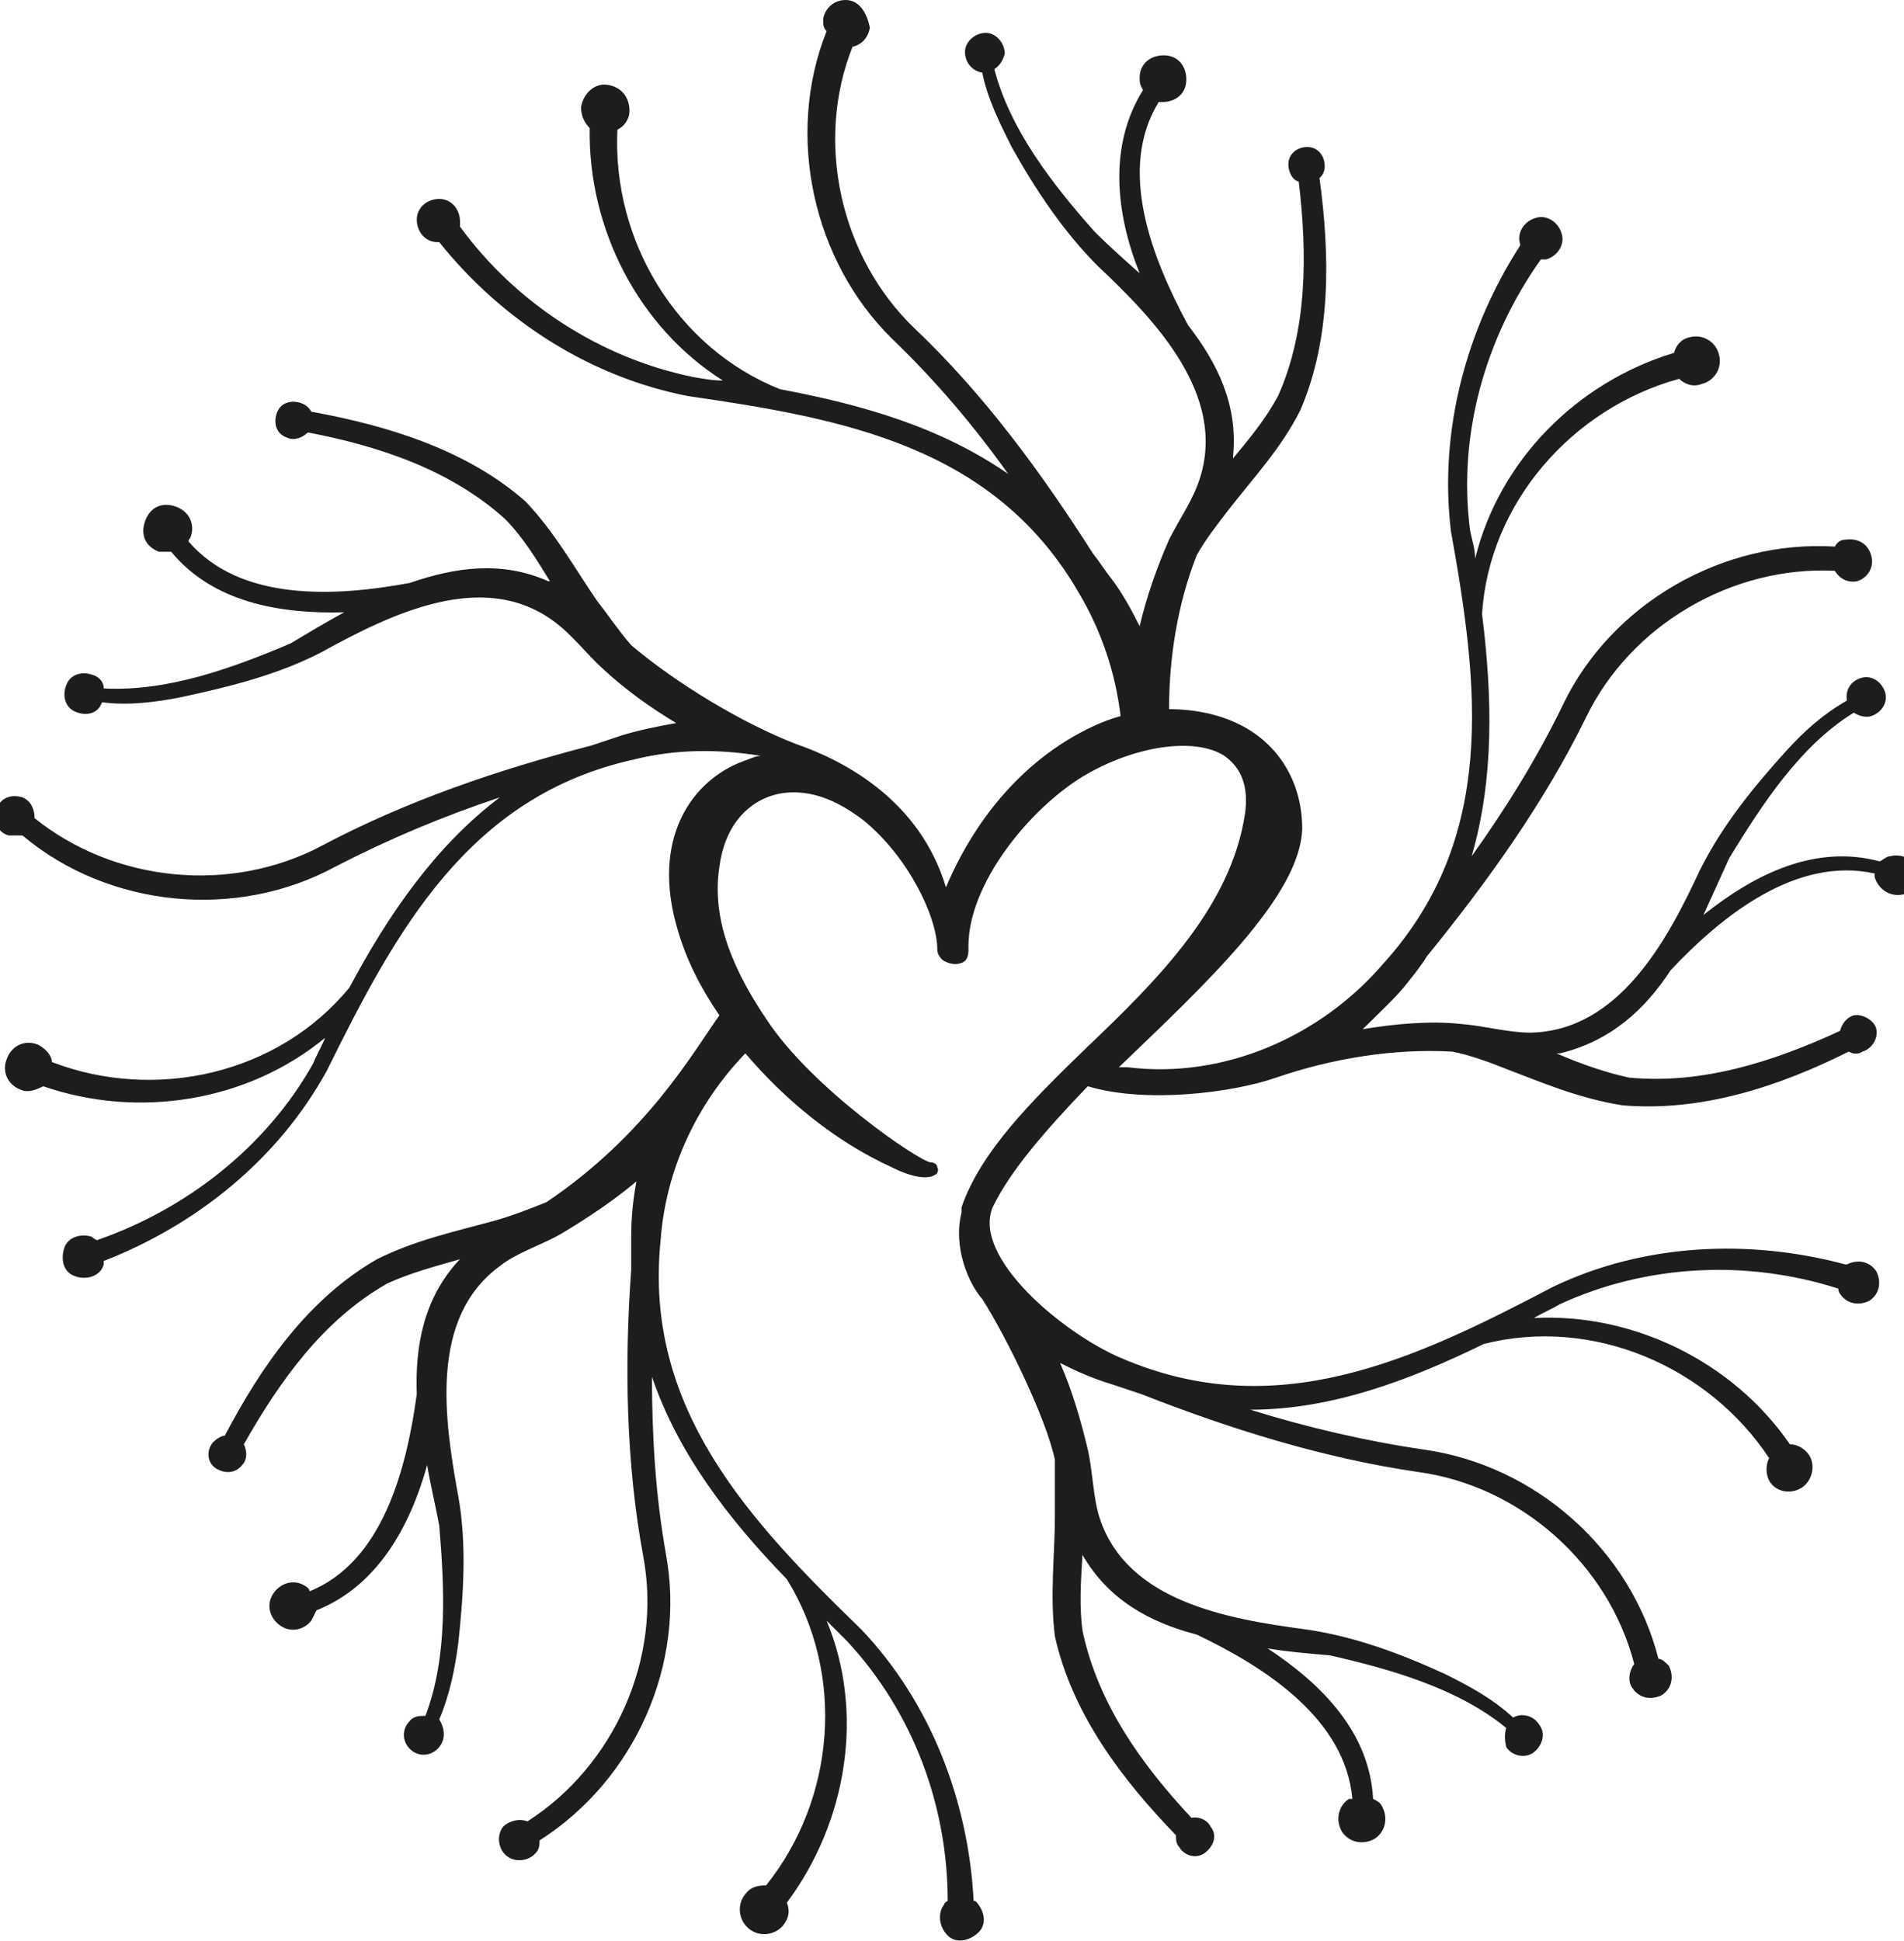
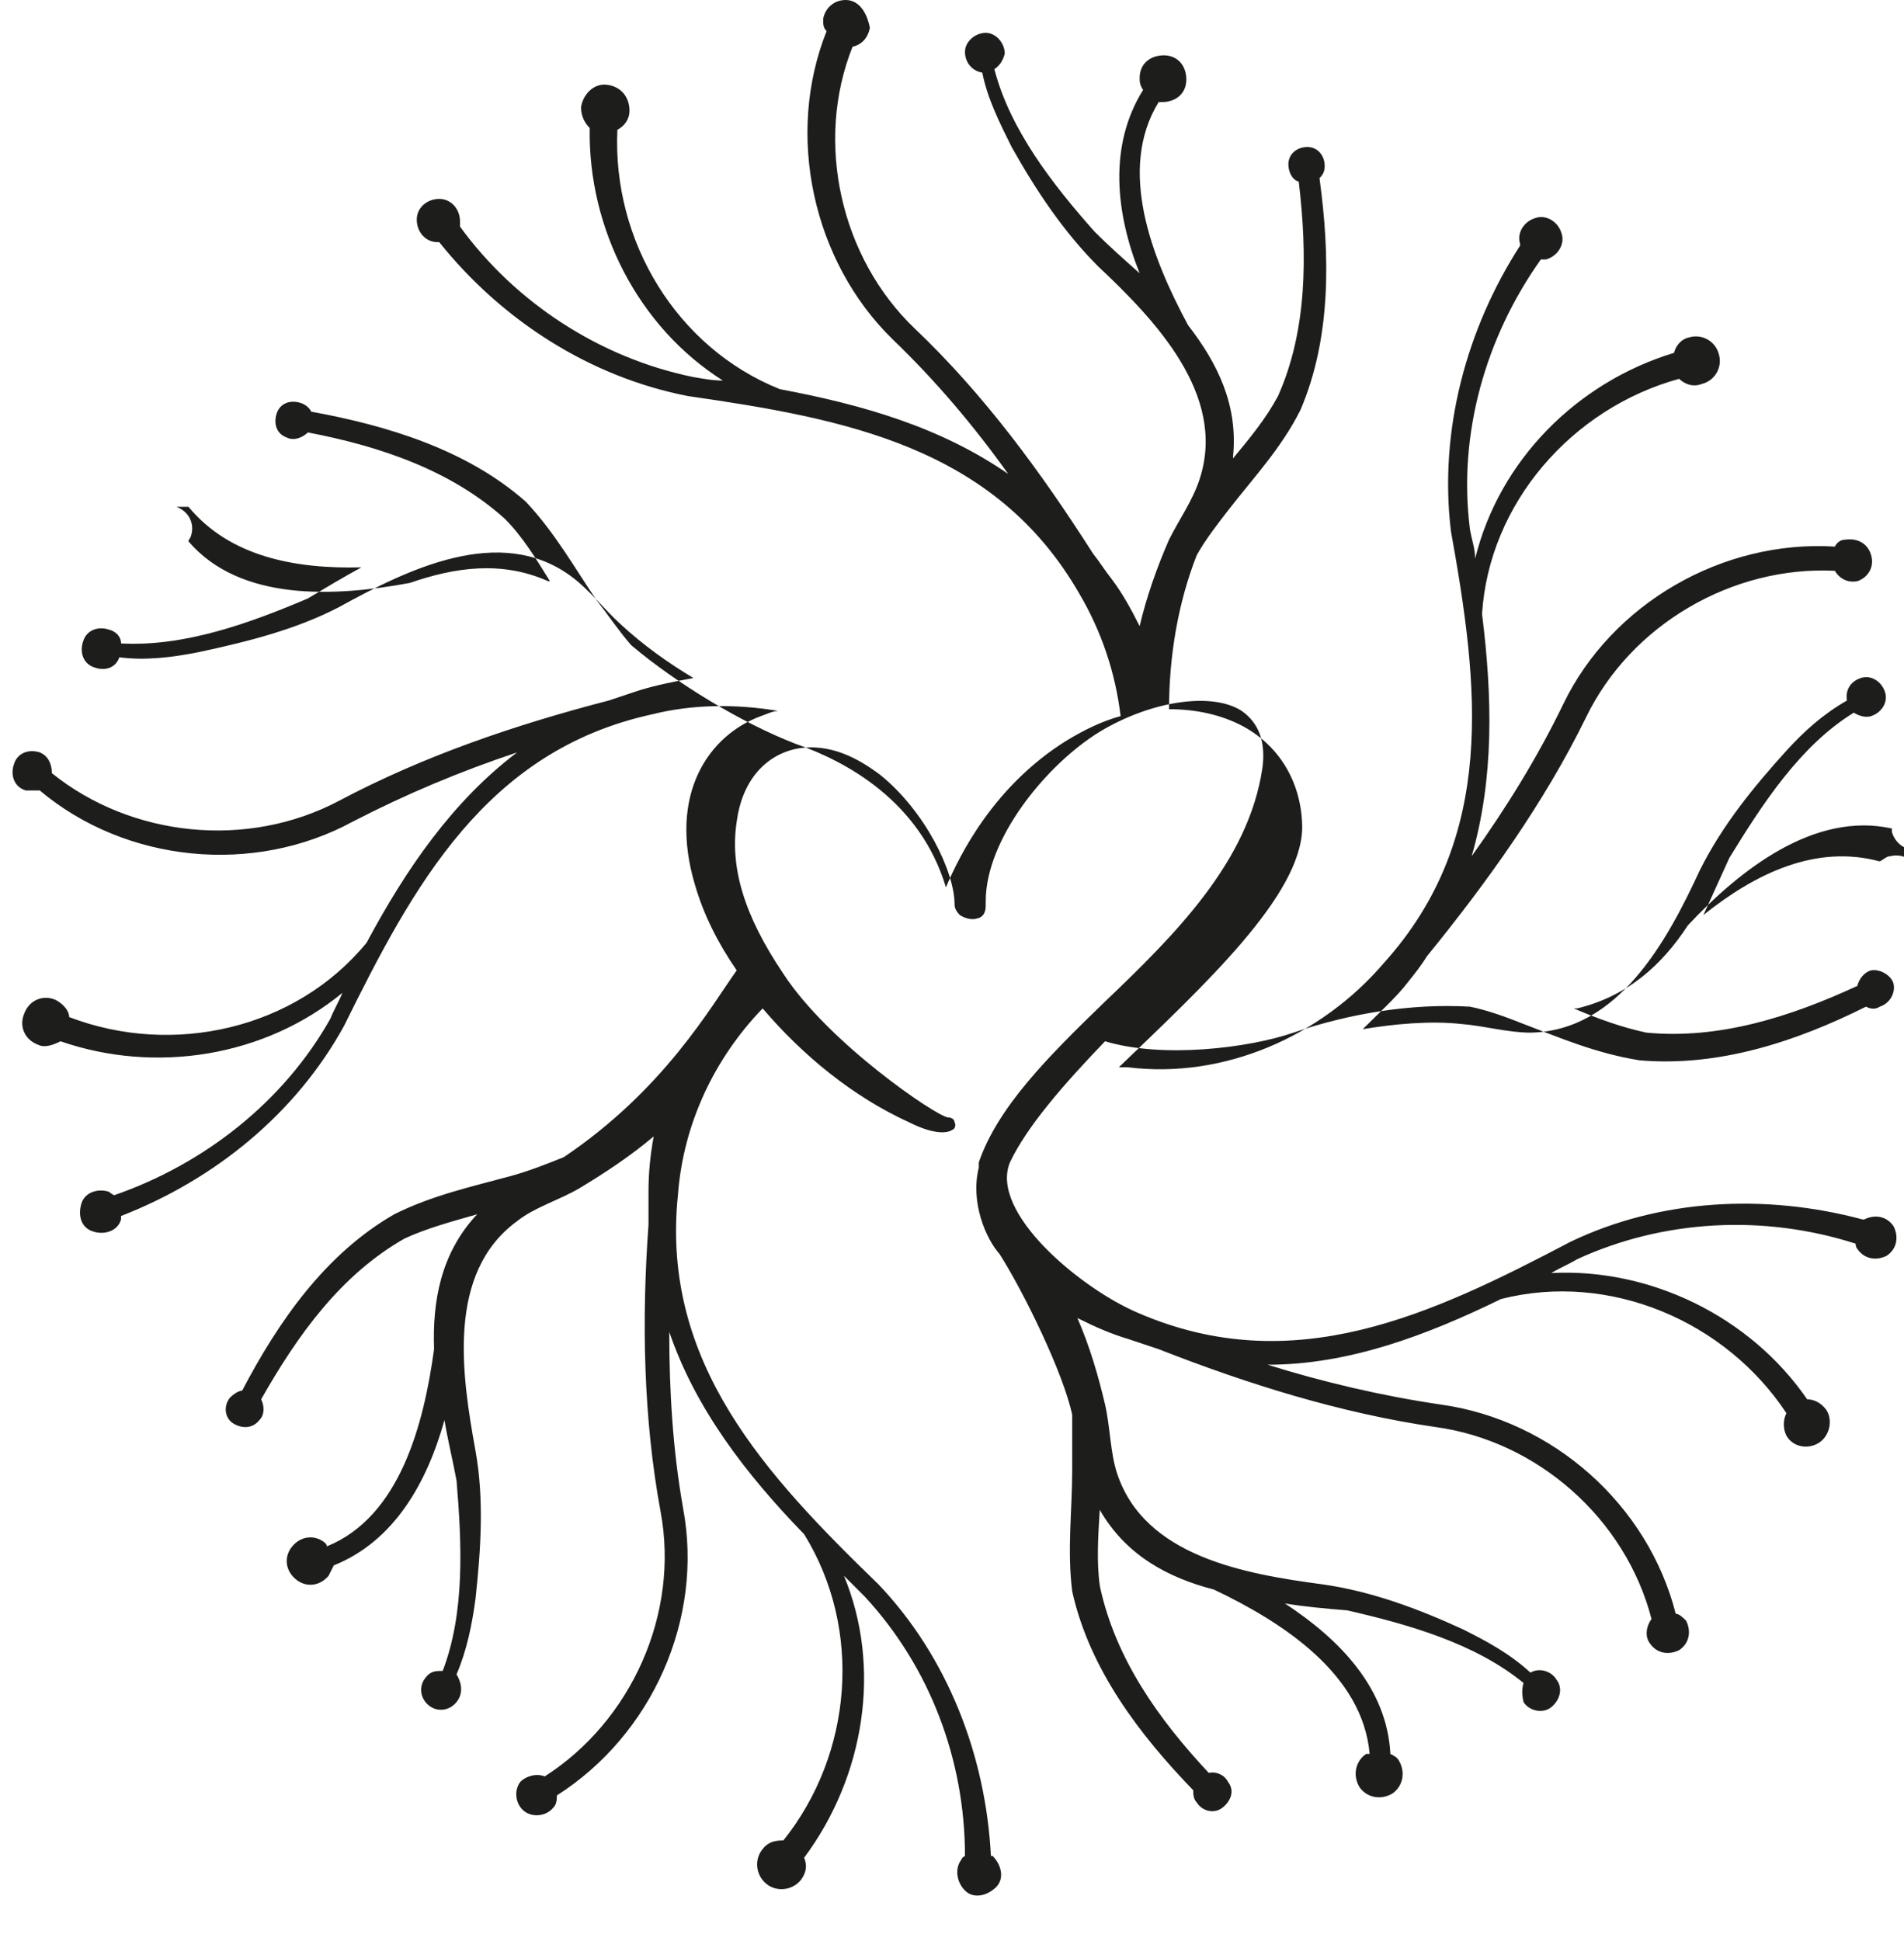
<svg xmlns="http://www.w3.org/2000/svg" viewBox="0 0 110.1 112.2">
  <defs>
    <style>      .cls-1 {        fill: #1d1d1b;      }    </style>
  </defs>
  <g>
    <g id="Calque_2">
-       <path class="cls-1" d="M111,50.5c-.2-.7-.9-1.2-1.7-1-.2,0-.4.2-.6.3-3.7-1-7.2.7-10.2,3.1.5-1.1,1-2.2,1.5-3.3,1.9-3.1,4.1-6.5,7.2-8.4.3.2.7.3,1,.2.6-.2,1-.8.8-1.4-.2-.6-.8-1-1.4-.8-.6.2-.9.7-.8,1.3-1.4.8-2.5,1.8-3.5,2.9-1.9,2.1-3.7,4.3-5,6.9-1.9,4.1-4.7,9.3-9.8,9.4-1.3,0-2.7-.4-4-.5-1.8-.2-3.9,0-5.7.3.8-.8,2-1.9,2.6-2.7.4-.5.8-1,1.1-1.5,3.5-4.3,6.8-8.9,9.2-13.8,2.6-5.4,8.5-8.8,14.4-8.5.3.5.8.7,1.3.6.6-.2,1-.8.8-1.5s-.8-1-1.5-.9c-.3,0-.5.2-.6.4-6.5-.4-12.9,3.3-15.7,9.1-1.5,3.1-3.3,6-5.3,8.8,1.3-4.5,1.2-9.2.6-14,.4-6.4,5.2-11.9,11.4-13.6.3.3.8.5,1.3.3.8-.2,1.2-1,1-1.7-.2-.8-1-1.2-1.7-1-.5.1-.8.5-.9.9-5.6,1.7-10.1,6.2-11.5,11.9,0-.6-.2-1.1-.3-1.7-.7-5.5.9-11.1,4.1-15.6,0,0,.2,0,.3,0,.7-.2,1.1-.9.9-1.5-.2-.7-.9-1.1-1.5-.9-.7.2-1.1.9-.9,1.5,0,0,0,0,0,.1-3.1,4.8-4.7,10.7-4,16.5,1.6,8.9,2.7,17.7-3.9,25-3.6,4.2-9.2,6.7-14.8,6-.2,0-.3,0-.5,0,5-4.8,10.5-9.9,10.6-13.8,0-2.5-1.2-4.7-3.4-5.9-1.3-.7-2.8-1-4.3-1,0-3,.5-6.1,1.6-8.9.5-.9,1.2-1.8,1.9-2.7,1.4-1.8,3-3.5,4.1-5.7,1.8-4.2,1.7-9,1.1-13.4.2-.2.3-.4.3-.7,0-.6-.4-1.1-1-1.1-.6,0-1.1.4-1.1,1,0,.4.2.9.6,1,.5,4.2.5,8.6-1.2,12.4-.7,1.3-1.6,2.4-2.6,3.6,0,0,0-.1,0-.1.3-3-.9-5.4-2.6-7.6-2.1-3.9-4.1-9-1.7-12.9,0,0,.1,0,.2,0,.8,0,1.4-.5,1.4-1.3s-.5-1.4-1.3-1.4-1.4.5-1.4,1.3c0,.2,0,.4.2.7-2,3.2-1.6,7.1-.2,10.6-.9-.8-1.8-1.6-2.6-2.4-2.4-2.7-4.9-5.9-5.8-9.4.3-.2.5-.5.6-.9,0-.6-.5-1.2-1.1-1.2-.6,0-1.2.5-1.2,1.1,0,.6.4,1.1,1,1.2.3,1.5,1,2.9,1.7,4.3,1.4,2.5,3,4.9,5,6.9,3.3,3.1,7.4,7.4,5.9,12.2-.4,1.3-1.2,2.4-1.8,3.6-.7,1.6-1.3,3.3-1.7,5-.5-1-1-1.9-1.6-2.7-.4-.5-.7-1-1.1-1.5-3-4.7-6.3-9.2-10.3-13-4.3-4.1-5.8-10.8-3.6-16.3.5-.1.9-.5,1-1.1C50.1.6,49.6,0,48.9,0c-.7,0-1.2.5-1.3,1.1,0,.3,0,.5.2.7-2.4,6-.8,13.3,3.8,17.8,2.5,2.4,4.7,5,6.7,7.8-3.9-2.7-8.4-4-13.2-4.9-6-2.4-9.7-8.6-9.4-15,.4-.2.7-.6.7-1.1,0-.8-.5-1.4-1.3-1.5s-1.4.6-1.5,1.3c0,.5.2.9.5,1.2-.1,5.8,2.8,11.5,7.7,14.6-.6,0-1.1-.1-1.7-.2-5.4-1.1-10.3-4.3-13.5-8.7,0-.1,0-.2,0-.3,0-.7-.5-1.3-1.2-1.3-.7,0-1.3.5-1.3,1.2,0,.7.5,1.3,1.2,1.3,0,0,.1,0,.1,0,3.6,4.5,8.7,7.8,14.4,8.9,9,1.3,17.7,2.9,22.6,11.4,1.3,2.2,2.1,4.6,2.4,7.1-1.1.3-2.1.8-3.1,1.4-4.2,2.6-6.2,6.6-7,8.5,0,0,0,0,0,0-1.5-5-5.8-7.3-8.7-8.3-3.1-1.2-6.9-3.5-9.5-5.7-.7-.8-1.3-1.7-2-2.6-1.3-1.9-2.4-3.9-4.1-5.7-3.4-3-8-4.4-12.4-5.2-.1-.2-.3-.4-.6-.5-.6-.2-1.2,0-1.4.6-.2.6,0,1.2.6,1.4.4.2.9,0,1.2-.3,4.2.8,8.3,2.2,11.4,5,1,1,1.8,2.3,2.6,3.6,0,0,0,0-.1,0-2.7-1.2-5.4-.8-8,.1-4.3.8-9.8,1.1-12.8-2.4,0,0,0-.1.1-.2.3-.7,0-1.5-.8-1.8s-1.5,0-1.8.8,0,1.5.8,1.8c.2,0,.4,0,.7,0,2.4,2.9,6.2,3.6,10,3.5-1.1.6-2.1,1.2-3.1,1.8-3.3,1.4-7.1,2.8-10.8,2.6,0-.4-.3-.7-.7-.8-.6-.2-1.3,0-1.5.7-.2.6,0,1.3.7,1.5.6.2,1.2,0,1.4-.6,1.5.2,3.1,0,4.6-.3,2.8-.6,5.6-1.3,8.1-2.6,4-2.2,9.3-4.8,13.4-1.8,1.1.8,1.9,1.9,2.9,2.8,1.3,1.2,2.7,2.2,4.2,3.1-1.1.2-2.1.4-3.1.7-.6.2-1.2.4-1.8.6-5.4,1.4-10.7,3.2-15.6,5.8-5.3,2.8-12,2.1-16.6-1.6,0-.5-.2-1-.7-1.2-.6-.2-1.3,0-1.5.7-.2.6,0,1.3.7,1.5.3,0,.5,0,.8,0,5,4.2,12.4,4.9,18.1,1.8,3.1-1.6,6.2-2.9,9.5-4-3.7,2.8-6.4,6.7-8.7,11-4.1,5-11.2,6.6-17.2,4.3,0-.4-.4-.8-.8-1-.7-.3-1.5,0-1.8.8-.3.7,0,1.5.8,1.8.4.2.9,0,1.3-.2,5.5,1.9,11.8.9,16.3-2.8-.2.5-.5,1-.7,1.5-2.7,4.8-7.3,8.4-12.5,10.2,0,0-.2-.1-.3-.2-.6-.2-1.4,0-1.6.7s0,1.4.7,1.6c.6.2,1.4,0,1.6-.7,0,0,0,0,0-.2,5.4-2.1,10.1-5.9,12.9-11,4-8.1,8.2-15.9,17.8-18,2.4-.6,4.9-.6,7.3-.2-.3,0-.7.2-1,.3-3,1.1-5.4,4.5-3.8,9.8.5,1.7,1.3,3.3,2.4,4.9-1.5,2.1-4.2,6.9-10,10.8-1,.4-2,.8-3.1,1.1-2.2.6-4.5,1.1-6.7,2.2-4,2.3-6.7,6.2-8.8,10.2-.2,0-.5.2-.7.4-.4.5-.3,1.2.2,1.5s1.1.3,1.5-.2c.3-.3.3-.8.1-1.2,2.1-3.7,4.6-7.2,8.3-9.3,1.3-.6,2.8-1,4.2-1.4,0,0,0,0-.1.1-2,2.2-2.5,4.9-2.4,7.7-.6,4.4-2,9.7-6.2,11.4,0,0,0-.1-.1-.2-.6-.5-1.4-.4-1.9.2-.5.6-.4,1.4.2,1.9.6.5,1.4.4,1.9-.2.1-.2.2-.4.3-.6,3.5-1.4,5.4-4.8,6.4-8.4.2,1.2.5,2.4.7,3.5.3,3.6.5,7.6-.8,11-.4,0-.7,0-1,.4-.4.5-.3,1.2.2,1.6.5.4,1.2.3,1.6-.2.4-.5.3-1.1,0-1.6.6-1.4.9-2.9,1.1-4.4.3-2.8.5-5.7,0-8.5-.8-4.4-1.7-10.3,2.4-13.3,1-.8,2.4-1.2,3.6-1.9,1.5-.9,3-1.9,4.3-3-.2,1.1-.3,2.1-.3,3.2,0,.6,0,1.3,0,1.9-.4,5.5-.3,11.2.7,16.6,1.1,5.9-1.7,12.1-6.7,15.3-.5-.2-1.1,0-1.4.3-.4.5-.3,1.3.2,1.7.5.4,1.3.3,1.7-.2.2-.2.2-.5.2-.7,5.5-3.5,8.5-10.2,7.3-16.6-.6-3.4-.8-6.8-.8-10.2,1.5,4.4,4.4,8.2,7.8,11.7,3.4,5.5,2.8,12.7-1.2,17.7-.5,0-.9.1-1.2.5-.5.6-.4,1.5.2,2s1.5.4,2-.2c.3-.4.4-.8.2-1.3,3.5-4.7,4.5-11,2.3-16.3.4.4.8.8,1.2,1.2,3.8,4.1,5.8,9.5,5.8,15,0,0-.2.1-.2.2-.4.5-.3,1.3.2,1.8s1.3.3,1.8-.2.3-1.3-.2-1.8c0,0,0,0-.1,0-.3-5.8-2.5-11.5-6.5-15.7-6.5-6.3-12.6-12.8-11.6-22.5.3-4.1,2.1-7.9,4.9-10.8,2.3,2.7,5.2,5.1,8.5,6.6,1.2.6,2.1.7,2.5.4.1,0,.2-.3.1-.4,0-.2-.2-.3-.4-.3-.7-.1-6.9-4.3-9.5-8.3-2.3-3.4-3.1-6.2-2.7-8.8.3-2.3,1.6-3.8,3.4-4.2,2-.4,3.7.6,4.9,1.5,2.6,2.1,4.3,5.6,4.3,7.5,0,.2.1.4.3.6.3.2.7.3,1,.2.5-.1.5-.6.5-.8v-.2c0-3.6,3.5-7.9,6.6-9.8,3-1.8,6.5-2.3,8.2-1.2,1,.7,1.4,1.8,1.2,3.3-.8,5.4-5,9.6-9.2,13.6-3.2,3.1-6.1,6-7.2,9.2,0,0,0,.2,0,.3h0c-.5,2,.4,4.1,1.2,5,1.4,2.2,3.7,6.9,4.2,9.3,0,1.1,0,2.2,0,3.2,0,2.3-.3,4.6,0,7,1,4.5,3.9,8.3,7,11.5,0,.2,0,.5.2.7.3.5,1,.7,1.5.3s.7-1,.3-1.5c-.2-.4-.7-.6-1.1-.5-2.9-3.1-5.4-6.6-6.3-10.8-.2-1.4-.1-2.9,0-4.5,0,0,0,0,0,.1,1.5,2.6,3.9,3.9,6.6,4.6,4,1.9,8.6,4.9,9,9.5,0,0-.1,0-.2,0-.6.4-.8,1.2-.4,1.9.4.6,1.2.8,1.9.4.6-.4.8-1.2.4-1.9-.1-.2-.3-.3-.5-.4-.2-3.8-2.9-6.6-6.1-8.7,1.2.2,2.4.3,3.6.4,3.5.8,7.4,1.9,10.2,4.2-.1.3-.1.7,0,1.1.3.5,1.1.7,1.6.3s.7-1.1.3-1.6c-.3-.5-1-.7-1.5-.4-1.2-1.1-2.5-1.8-3.9-2.5-2.6-1.2-5.3-2.2-8.1-2.6-4.5-.6-10.3-1.6-11.9-6.4-.4-1.2-.4-2.7-.7-4-.4-1.7-.9-3.4-1.6-5,1,.5,1.9.9,2.9,1.2.6.2,1.2.4,1.8.6,5.1,2,10.5,3.7,16,4.5,5.9.8,11,5.3,12.5,11.1-.3.4-.4,1-.1,1.4.4.6,1.1.7,1.7.4.6-.4.7-1.1.4-1.7-.2-.2-.4-.4-.6-.4-1.6-6.3-7.1-11.2-13.6-12.1-3.4-.5-6.8-1.3-10-2.3,4.7,0,9.2-1.7,13.5-3.8,6.3-1.6,13,1.3,16.5,6.6-.2.4-.2.9,0,1.3.4.7,1.3.8,1.9.4s.8-1.3.4-1.9c-.3-.4-.7-.6-1.1-.6-3.3-4.8-9.1-7.6-14.8-7.3.5-.3,1-.5,1.5-.8,5-2.3,10.8-2.6,16.1-.9,0,0,0,.2.1.3.4.6,1.1.7,1.7.4.6-.4.7-1.1.4-1.7-.4-.6-1.1-.7-1.7-.4,0,0,0,0-.1,0-5.6-1.5-11.7-1.2-16.9,1.3-8,4.2-16,8-25,4.1-3.3-1.4-8.6-5.8-7.4-8.7,1-2.1,3.1-4.5,5.5-7,3.3,1,8.3.4,10.9-.5,3.2-1.1,6.8-1.7,10.2-1.5,1,.2,2.1.6,3.1,1,2.1.8,4.2,1.7,6.7,2.1,4.6.4,9.1-1.1,13.1-3.1.2.1.5.2.8,0,.6-.2.9-.8.8-1.3s-.8-.9-1.3-.8c-.4.1-.7.5-.8.9-3.9,1.8-8,3.1-12.2,2.7-1.4-.3-2.8-.8-4.2-1.4,0,0,0,0,.2,0,2.9-.7,4.9-2.5,6.4-4.8,3-3.2,7.3-6.6,11.8-5.6,0,0,0,.1,0,.2.2.7.9,1.2,1.7,1,.7-.2,1.2-.9,1-1.7h0Z" />
+       <path class="cls-1" d="M111,50.5c-.2-.7-.9-1.2-1.7-1-.2,0-.4.2-.6.3-3.7-1-7.2.7-10.2,3.1.5-1.1,1-2.2,1.5-3.3,1.9-3.1,4.1-6.5,7.2-8.4.3.2.7.3,1,.2.6-.2,1-.8.8-1.4-.2-.6-.8-1-1.4-.8-.6.2-.9.7-.8,1.3-1.4.8-2.5,1.8-3.5,2.9-1.9,2.1-3.7,4.3-5,6.9-1.9,4.1-4.7,9.3-9.8,9.4-1.3,0-2.7-.4-4-.5-1.8-.2-3.9,0-5.7.3.8-.8,2-1.9,2.6-2.7.4-.5.8-1,1.1-1.5,3.5-4.3,6.8-8.9,9.2-13.8,2.6-5.4,8.5-8.8,14.4-8.5.3.5.8.7,1.3.6.6-.2,1-.8.8-1.5s-.8-1-1.5-.9c-.3,0-.5.2-.6.4-6.5-.4-12.9,3.3-15.7,9.1-1.5,3.1-3.3,6-5.3,8.8,1.3-4.5,1.2-9.2.6-14,.4-6.4,5.2-11.9,11.4-13.6.3.3.8.5,1.3.3.8-.2,1.2-1,1-1.7-.2-.8-1-1.2-1.7-1-.5.1-.8.5-.9.9-5.6,1.7-10.1,6.2-11.5,11.9,0-.6-.2-1.1-.3-1.7-.7-5.5.9-11.1,4.1-15.6,0,0,.2,0,.3,0,.7-.2,1.1-.9.9-1.5-.2-.7-.9-1.1-1.5-.9-.7.2-1.1.9-.9,1.5,0,0,0,0,0,.1-3.1,4.8-4.7,10.7-4,16.5,1.6,8.9,2.7,17.7-3.9,25-3.6,4.2-9.2,6.7-14.8,6-.2,0-.3,0-.5,0,5-4.8,10.5-9.9,10.6-13.8,0-2.5-1.2-4.7-3.4-5.9-1.3-.7-2.8-1-4.3-1,0-3,.5-6.1,1.6-8.9.5-.9,1.2-1.8,1.9-2.7,1.4-1.8,3-3.5,4.1-5.7,1.8-4.2,1.7-9,1.1-13.4.2-.2.3-.4.3-.7,0-.6-.4-1.1-1-1.1-.6,0-1.1.4-1.1,1,0,.4.2.9.6,1,.5,4.2.5,8.6-1.2,12.4-.7,1.3-1.6,2.4-2.6,3.6,0,0,0-.1,0-.1.3-3-.9-5.4-2.6-7.6-2.1-3.9-4.1-9-1.7-12.9,0,0,.1,0,.2,0,.8,0,1.4-.5,1.4-1.3s-.5-1.4-1.3-1.4-1.4.5-1.4,1.3c0,.2,0,.4.2.7-2,3.2-1.6,7.1-.2,10.6-.9-.8-1.8-1.6-2.6-2.4-2.4-2.7-4.9-5.9-5.8-9.4.3-.2.5-.5.6-.9,0-.6-.5-1.2-1.1-1.2-.6,0-1.2.5-1.2,1.1,0,.6.4,1.1,1,1.2.3,1.5,1,2.9,1.7,4.3,1.4,2.5,3,4.9,5,6.9,3.3,3.1,7.4,7.4,5.9,12.2-.4,1.3-1.2,2.4-1.8,3.6-.7,1.6-1.3,3.3-1.7,5-.5-1-1-1.9-1.6-2.7-.4-.5-.7-1-1.1-1.5-3-4.7-6.3-9.2-10.3-13-4.3-4.1-5.8-10.8-3.6-16.3.5-.1.9-.5,1-1.1C50.1.6,49.6,0,48.9,0c-.7,0-1.2.5-1.3,1.1,0,.3,0,.5.2.7-2.4,6-.8,13.3,3.8,17.8,2.5,2.4,4.7,5,6.7,7.8-3.9-2.7-8.4-4-13.2-4.9-6-2.4-9.7-8.6-9.4-15,.4-.2.7-.6.7-1.1,0-.8-.5-1.4-1.3-1.5s-1.4.6-1.5,1.3c0,.5.2.9.5,1.2-.1,5.8,2.8,11.5,7.7,14.6-.6,0-1.1-.1-1.7-.2-5.4-1.1-10.3-4.3-13.5-8.7,0-.1,0-.2,0-.3,0-.7-.5-1.3-1.2-1.3-.7,0-1.3.5-1.3,1.2,0,.7.5,1.3,1.2,1.3,0,0,.1,0,.1,0,3.6,4.5,8.7,7.8,14.4,8.9,9,1.3,17.7,2.9,22.6,11.4,1.3,2.2,2.1,4.6,2.4,7.1-1.1.3-2.1.8-3.1,1.4-4.2,2.6-6.2,6.6-7,8.5,0,0,0,0,0,0-1.5-5-5.8-7.3-8.7-8.3-3.1-1.2-6.9-3.5-9.5-5.7-.7-.8-1.3-1.7-2-2.6-1.3-1.9-2.4-3.9-4.1-5.7-3.4-3-8-4.4-12.4-5.2-.1-.2-.3-.4-.6-.5-.6-.2-1.2,0-1.4.6-.2.6,0,1.2.6,1.4.4.2.9,0,1.2-.3,4.2.8,8.3,2.2,11.4,5,1,1,1.8,2.3,2.6,3.6,0,0,0,0-.1,0-2.7-1.2-5.4-.8-8,.1-4.3.8-9.8,1.1-12.8-2.4,0,0,0-.1.1-.2.3-.7,0-1.5-.8-1.8c.2,0,.4,0,.7,0,2.4,2.9,6.2,3.6,10,3.5-1.1.6-2.1,1.2-3.1,1.8-3.3,1.4-7.1,2.8-10.8,2.6,0-.4-.3-.7-.7-.8-.6-.2-1.3,0-1.5.7-.2.6,0,1.3.7,1.5.6.2,1.2,0,1.4-.6,1.5.2,3.1,0,4.6-.3,2.8-.6,5.6-1.3,8.1-2.6,4-2.2,9.3-4.8,13.4-1.8,1.1.8,1.9,1.9,2.9,2.8,1.3,1.2,2.7,2.2,4.2,3.1-1.1.2-2.1.4-3.1.7-.6.2-1.2.4-1.8.6-5.4,1.4-10.7,3.2-15.6,5.8-5.3,2.8-12,2.1-16.6-1.6,0-.5-.2-1-.7-1.2-.6-.2-1.3,0-1.5.7-.2.6,0,1.3.7,1.5.3,0,.5,0,.8,0,5,4.2,12.4,4.9,18.1,1.8,3.1-1.6,6.2-2.9,9.5-4-3.7,2.8-6.4,6.7-8.7,11-4.1,5-11.2,6.6-17.2,4.3,0-.4-.4-.8-.8-1-.7-.3-1.5,0-1.8.8-.3.7,0,1.5.8,1.8.4.2.9,0,1.3-.2,5.5,1.9,11.8.9,16.3-2.8-.2.5-.5,1-.7,1.5-2.7,4.8-7.3,8.4-12.5,10.2,0,0-.2-.1-.3-.2-.6-.2-1.4,0-1.6.7s0,1.4.7,1.6c.6.2,1.4,0,1.6-.7,0,0,0,0,0-.2,5.4-2.1,10.1-5.9,12.9-11,4-8.1,8.2-15.9,17.8-18,2.4-.6,4.9-.6,7.3-.2-.3,0-.7.2-1,.3-3,1.1-5.4,4.5-3.8,9.8.5,1.7,1.3,3.3,2.4,4.9-1.5,2.1-4.2,6.9-10,10.8-1,.4-2,.8-3.1,1.1-2.2.6-4.5,1.1-6.7,2.2-4,2.3-6.7,6.2-8.8,10.2-.2,0-.5.2-.7.4-.4.5-.3,1.2.2,1.5s1.1.3,1.5-.2c.3-.3.3-.8.1-1.2,2.1-3.7,4.6-7.2,8.3-9.3,1.3-.6,2.8-1,4.2-1.4,0,0,0,0-.1.1-2,2.2-2.5,4.9-2.4,7.7-.6,4.4-2,9.7-6.2,11.4,0,0,0-.1-.1-.2-.6-.5-1.4-.4-1.9.2-.5.6-.4,1.4.2,1.9.6.5,1.4.4,1.9-.2.1-.2.2-.4.3-.6,3.5-1.4,5.4-4.8,6.4-8.4.2,1.2.5,2.4.7,3.5.3,3.6.5,7.6-.8,11-.4,0-.7,0-1,.4-.4.5-.3,1.2.2,1.6.5.4,1.2.3,1.6-.2.4-.5.3-1.1,0-1.6.6-1.4.9-2.9,1.1-4.4.3-2.8.5-5.7,0-8.5-.8-4.4-1.7-10.3,2.4-13.3,1-.8,2.4-1.2,3.6-1.9,1.5-.9,3-1.9,4.3-3-.2,1.1-.3,2.1-.3,3.2,0,.6,0,1.3,0,1.9-.4,5.5-.3,11.2.7,16.6,1.1,5.9-1.7,12.1-6.7,15.3-.5-.2-1.1,0-1.4.3-.4.5-.3,1.3.2,1.7.5.4,1.3.3,1.7-.2.2-.2.2-.5.2-.7,5.5-3.5,8.5-10.2,7.3-16.6-.6-3.4-.8-6.8-.8-10.2,1.5,4.4,4.4,8.2,7.8,11.7,3.4,5.5,2.8,12.7-1.2,17.7-.5,0-.9.1-1.2.5-.5.6-.4,1.5.2,2s1.5.4,2-.2c.3-.4.4-.8.2-1.3,3.5-4.7,4.5-11,2.3-16.3.4.4.8.8,1.2,1.2,3.8,4.1,5.8,9.5,5.8,15,0,0-.2.1-.2.2-.4.5-.3,1.3.2,1.8s1.3.3,1.8-.2.3-1.3-.2-1.8c0,0,0,0-.1,0-.3-5.8-2.5-11.5-6.5-15.7-6.5-6.3-12.6-12.8-11.6-22.5.3-4.1,2.1-7.9,4.9-10.8,2.3,2.7,5.2,5.1,8.5,6.6,1.2.6,2.1.7,2.5.4.1,0,.2-.3.1-.4,0-.2-.2-.3-.4-.3-.7-.1-6.9-4.3-9.5-8.3-2.3-3.4-3.1-6.2-2.7-8.8.3-2.3,1.6-3.8,3.4-4.2,2-.4,3.7.6,4.9,1.5,2.6,2.1,4.3,5.6,4.3,7.5,0,.2.1.4.3.6.3.2.7.3,1,.2.5-.1.5-.6.5-.8v-.2c0-3.6,3.5-7.9,6.6-9.8,3-1.8,6.5-2.3,8.2-1.2,1,.7,1.4,1.8,1.2,3.3-.8,5.4-5,9.6-9.2,13.6-3.2,3.1-6.1,6-7.2,9.2,0,0,0,.2,0,.3h0c-.5,2,.4,4.1,1.2,5,1.4,2.2,3.7,6.9,4.2,9.3,0,1.1,0,2.2,0,3.2,0,2.3-.3,4.6,0,7,1,4.5,3.9,8.3,7,11.5,0,.2,0,.5.2.7.3.5,1,.7,1.5.3s.7-1,.3-1.5c-.2-.4-.7-.6-1.1-.5-2.9-3.1-5.4-6.6-6.3-10.8-.2-1.4-.1-2.9,0-4.5,0,0,0,0,0,.1,1.5,2.6,3.9,3.9,6.6,4.6,4,1.9,8.6,4.9,9,9.5,0,0-.1,0-.2,0-.6.4-.8,1.2-.4,1.9.4.6,1.2.8,1.9.4.6-.4.8-1.2.4-1.9-.1-.2-.3-.3-.5-.4-.2-3.8-2.9-6.6-6.1-8.7,1.2.2,2.4.3,3.6.4,3.5.8,7.4,1.9,10.2,4.2-.1.3-.1.7,0,1.1.3.5,1.1.7,1.6.3s.7-1.1.3-1.6c-.3-.5-1-.7-1.5-.4-1.2-1.1-2.5-1.8-3.9-2.5-2.6-1.2-5.3-2.2-8.1-2.6-4.5-.6-10.3-1.6-11.9-6.4-.4-1.2-.4-2.7-.7-4-.4-1.7-.9-3.4-1.6-5,1,.5,1.9.9,2.9,1.2.6.2,1.2.4,1.8.6,5.1,2,10.5,3.7,16,4.5,5.9.8,11,5.3,12.5,11.1-.3.4-.4,1-.1,1.4.4.6,1.1.7,1.7.4.6-.4.7-1.1.4-1.7-.2-.2-.4-.4-.6-.4-1.6-6.3-7.1-11.2-13.6-12.1-3.4-.5-6.8-1.3-10-2.3,4.7,0,9.2-1.7,13.5-3.8,6.3-1.6,13,1.3,16.5,6.6-.2.4-.2.9,0,1.3.4.7,1.3.8,1.9.4s.8-1.3.4-1.9c-.3-.4-.7-.6-1.1-.6-3.3-4.8-9.1-7.6-14.8-7.3.5-.3,1-.5,1.5-.8,5-2.3,10.8-2.6,16.1-.9,0,0,0,.2.1.3.4.6,1.1.7,1.7.4.6-.4.7-1.1.4-1.7-.4-.6-1.1-.7-1.7-.4,0,0,0,0-.1,0-5.6-1.5-11.7-1.2-16.9,1.3-8,4.2-16,8-25,4.1-3.3-1.4-8.6-5.8-7.4-8.7,1-2.1,3.1-4.5,5.5-7,3.3,1,8.3.4,10.9-.5,3.2-1.1,6.8-1.7,10.2-1.5,1,.2,2.1.6,3.1,1,2.1.8,4.2,1.7,6.7,2.1,4.6.4,9.1-1.1,13.1-3.1.2.1.5.2.8,0,.6-.2.9-.8.8-1.3s-.8-.9-1.3-.8c-.4.1-.7.5-.8.9-3.9,1.8-8,3.1-12.2,2.7-1.4-.3-2.8-.8-4.2-1.4,0,0,0,0,.2,0,2.9-.7,4.9-2.5,6.4-4.8,3-3.2,7.3-6.6,11.8-5.6,0,0,0,.1,0,.2.2.7.9,1.2,1.7,1,.7-.2,1.2-.9,1-1.7h0Z" />
    </g>
  </g>
</svg>